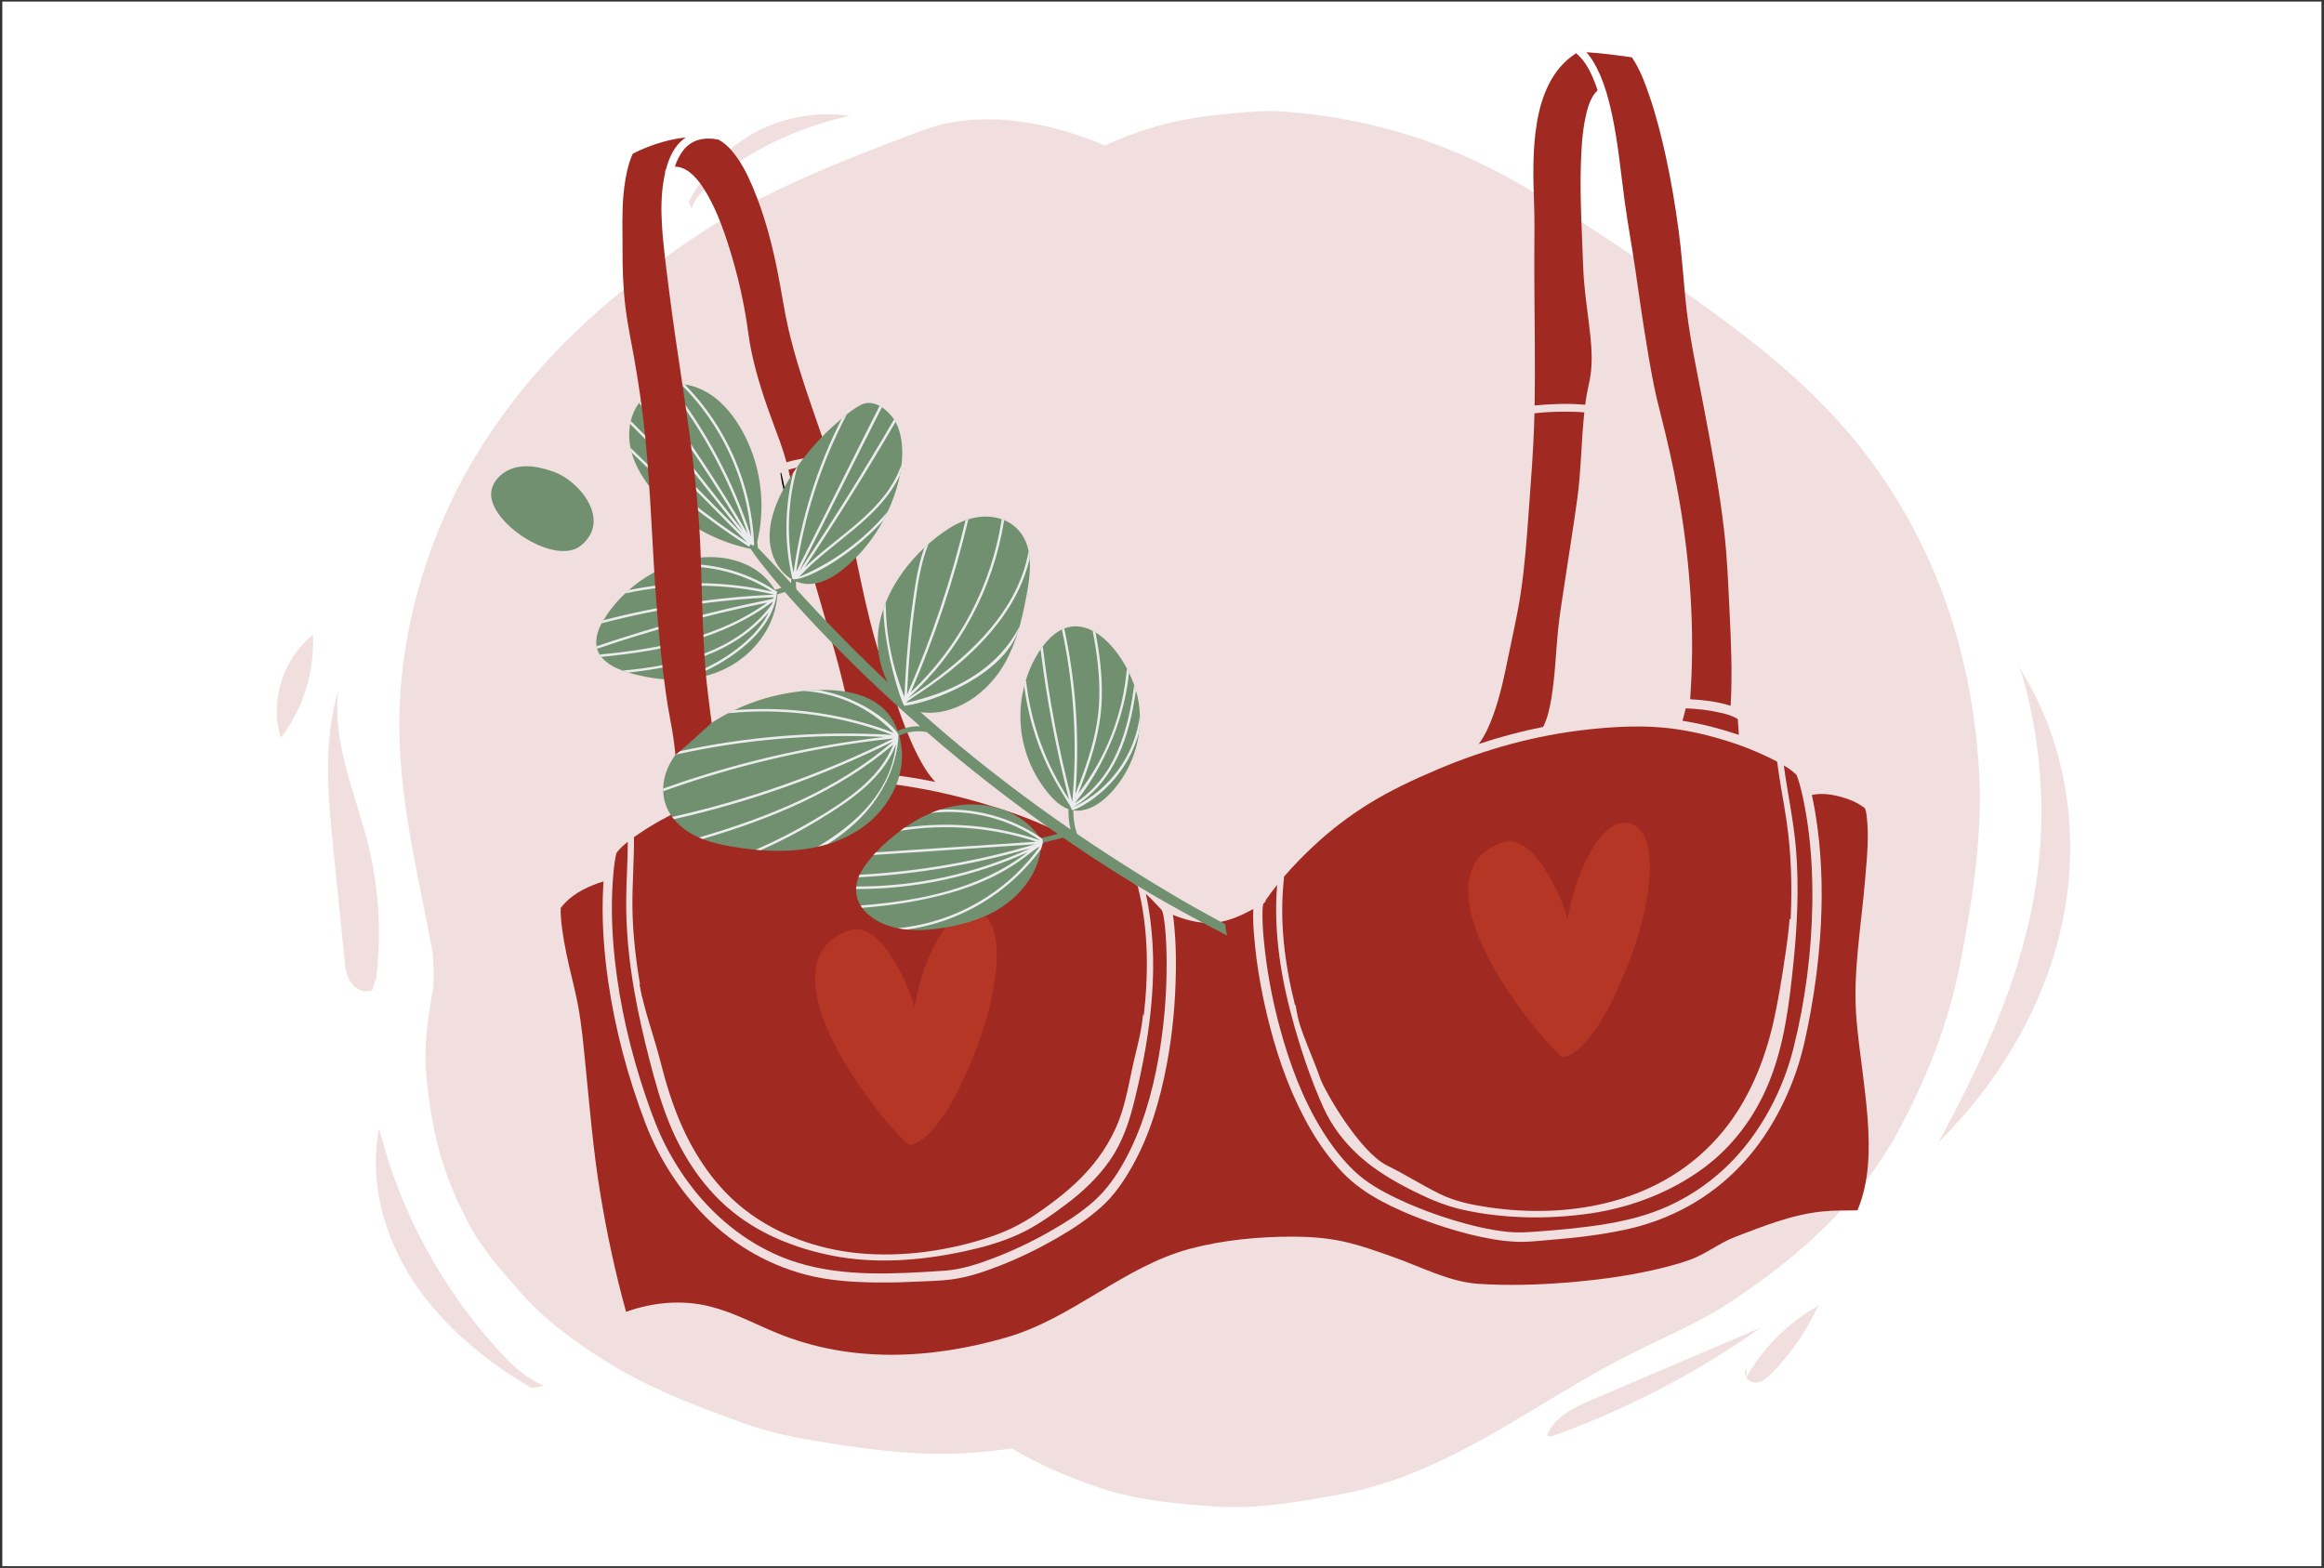
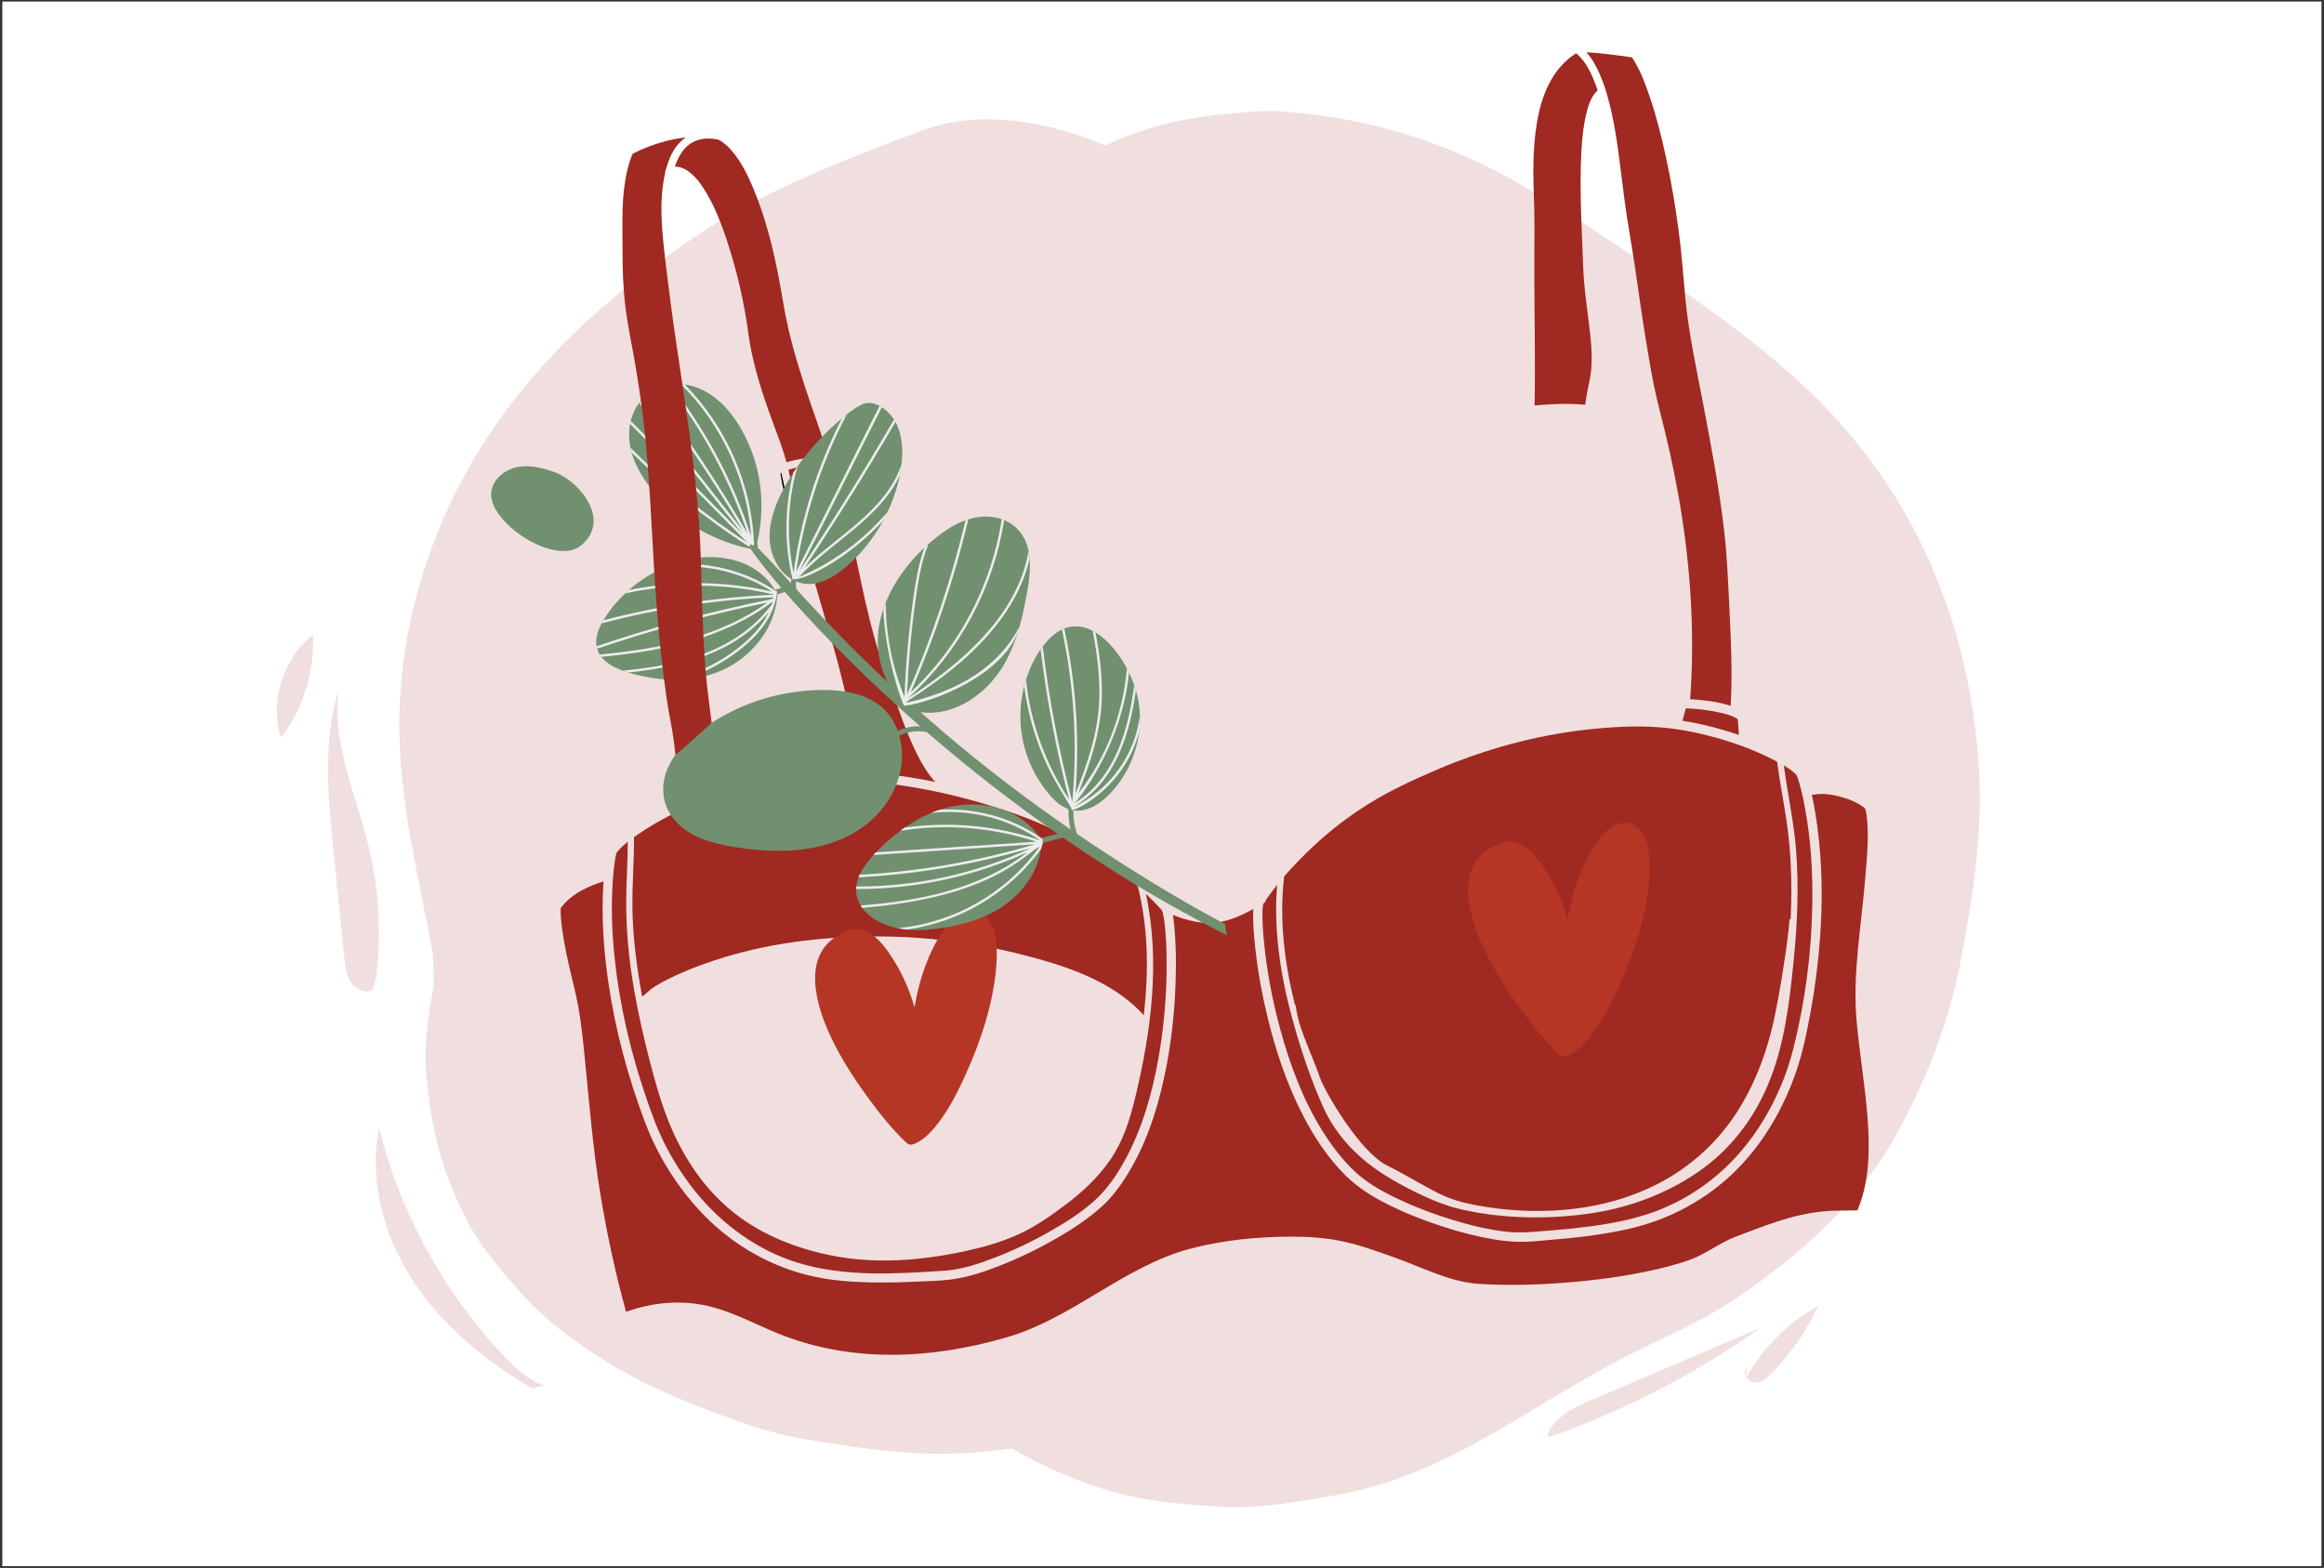
<svg xmlns="http://www.w3.org/2000/svg" version="1.1" id="Layer_1" x="0px" y="0px" viewBox="0 0 1962 1323.88" enable-background="new 0 0 1962 1323.88" xml:space="preserve">
  <rect x="0" y="0" width="1962" height="1323.88" fill="#333333" stroke="none" />
  <polyline fill="#FFFFFF" points="1.94,1.3 1959.86,1.3 1959.86,1322.42 1.94,1322.42 " />
  <g>
    <g>
      <path fill="#F0DFDE" d="M1305.9,1212.46c5.61-15.74,22.76-24,38.34-30.65c47.38-20.24,94.76-40.48,142.13-60.72    c-54.24,38.4-113.92,69.4-176.78,91.82" />
    </g>
    <g>
      <path fill="#F0DFDE" d="M317.32,827.8c4.94-38.07,2.75-77.02-6.42-114.33c-10.64-43.27-30.74-86.07-25.25-130.25    c-13.12,43.21-8.71,89.43-4.17,134.29c3.1,30.62,6.19,61.25,9.29,91.87c0.7,6.9,1.5,14.1,5.35,19.92    c3.85,5.82,11.77,9.68,18.17,6.74c1.27-4.15,2.54-8.3,3.81-12.45" />
    </g>
    <g>
      <path fill="#F0DFDE" d="M239.14,620.28c17.56-24.29,26.52-54.45,25-84.2c-25.35,20.24-36.54,56.02-27.15,86.74" />
    </g>
    <g>
      <path fill="#F0DFDE" d="M1473.95,1163.72c14.08-25.4,35.48-46.85,61.06-61.19c-9.62,20.76-22.77,39.94-38.74,56.51    c-4.05,4.2-8.97,8.52-14.86,8.37c-5.89-0.15-11.01-7.86-6.77-11.88" />
    </g>
    <g>
-       <path fill="#F0DFDE" d="M1706.79,568.62c17.84,61.14,21.4,126.25,10.34,188.91c-12.91,73.14-45.13,141.59-80.66,207.12    c52.48-52.24,91.49-118.51,105.57-190.56s2.09-149.72-38.09-211.58" />
-     </g>
+       </g>
    <g>
      <path fill="#F0DFDE" d="M459.39,1170.08c-15.27-6.02-27.4-17.74-38.39-29.76c-48.59-53.14-83.59-118.16-100.91-187.51    c-8.77,44.15,3.83,90.8,28.59,128.65c24.77,37.84,60.9,67.5,100.2,90.64" />
    </g>
    <g>
-       <path fill="#F0DFDE" d="M583.92,176.18c2.51-8.46,9.23-15.23,16.26-21.38c31.1-27.17,71.69-46.92,117.05-56.96    c-30.92-4.52-61.34,2.75-84.51,16.67s-39.6,34.05-51.26,55.89" />
-     </g>
+       </g>
    <path fill="#F0DFDE" d="M1670.93,653.68c-6.61-125.18-53.68-239.35-147.58-327.25c-40.23-37.66-86.46-69.86-131.85-101.32   c-33.75-23.38-68.34-45.95-103.74-66.92c-62.65-37.12-128.51-57.94-201.4-63.81c-9.29-0.74-18.25-0.87-27.54-0.19   c-25.08,1.82-52.48,4.38-76.99,10.96c-16.99,4.56-33.37,10.51-49.1,17.67c-47.69-20.27-105.57-30.99-154.28-12.62   C712,135.24,643.3,161.44,584.51,201.46c-72.56,49.39-133.51,104.14-179.81,178.47c-43.91,70.51-69,156.37-67.54,238.88   c1.12,63.19,16.85,124.5,28.29,186.32c0.61,9.33,0.81,18.64,0.52,27.98c-4.54,24.72-8.38,49.69-6.11,74.4   c4.34,47.14,13.39,83.28,35.83,125.69c11.55,21.83,29.29,41.81,45.67,60.13c22.37,25.01,52.1,45.57,81.24,62.71   c31.66,18.61,67.32,31.85,101.73,44.43c17.68,6.46,36.01,11.32,54.61,14.53c35.92,6.21,72.98,11.89,109.62,12.5   c22.21,0.37,44.07-1.47,65.76-4.5c22.53,13.43,46.26,23.95,75.79,33.76c30.96,10.29,65.32,13.22,97.72,15.4   c33.81,2.27,70.02-4.29,102.63-10.22c90.04-16.36,159.07-72.98,237-113.94c30.94-16.26,63.86-29.17,93.07-48.39   c57.48-37.82,109.21-83.92,141.97-144.4c23.6-43.57,42.46-91.15,51.92-139.66C1664.68,763.01,1673.77,707.51,1670.93,653.68z" />
  </g>
  <path fill="#FFFFFF" d="M1206.32,1011.85c1.24,0.54,2.49,1.08,3.73,1.6C1208.89,1012.78,1207.63,1012.25,1206.32,1011.85z" />
  <path fill="#FFFFFF" d="M1107.63,1154.38c-0.13,0-0.26,0-0.38,0C1106.36,1154.39,1107.15,1154.55,1107.63,1154.38z" />
  <path fill="#FFFFFF" d="M1665.65,351.4c-3.14,0.78-7.06,2.59-8.15,5.55c-1.57,4.23-2.3,8.78-2.78,13.26  c-0.8,7.58-1.09,15.2-1.16,22.82c9.05,1.03,18.11,2.05,27.17,3.06c0.67-9.85,0.14-20-2.46-29.47  C1676.85,361.45,1673.25,349.54,1665.65,351.4z" />
  <path fill="#A02921" d="M1331.98,713.71c-44.71,4.52-88.7,16.05-130.69,34.59c-20.92,9.24-41.62,19.4-60.56,33.37  c-16.84,12.42-32.56,26.88-43.12,46.97c-0.47,0.9-7.06-2.24-7.73-1.88c2.47,10.53,3.94,25.88,6.84,36.16  c3.82,13.5,13.12,33.68,17.59,46.91c3.8,11.22,33.55,62.81,56.69,74.28c17.27,8.56,27.41,15.45,44.16,23.82  c12.94,6.47,27.34,9.35,41.22,11.42c69.07,10.3,148.7-3.15,198.82-64.84c20.77-25.56,34.27-57.53,41.97-91.43  c4.67-20.56,10.75-58.25,12.97-79.34c1.95-18.55,0.07-20.46,1.08-39.12c-0.38-0.1-0.78-0.27-1.17-0.55  c-24.9-16.98-54.86-24.17-83.11-28.69C1395.44,710.37,1363.63,710.51,1331.98,713.71z" />
  <path fill="#A02921" d="M1400.75,614.09c-20.01-1.52-40.47-0.28-60.39,1.89c-43.78,4.76-86.45,16.55-126.95,33.77  c-20.17,8.58-40.33,17.95-58.94,29.61c-15.91,9.96-30.9,21.41-44.65,34.2c-9.02,8.38-17.76,17.27-25.86,26.69  c0.06,0.29,0.1,0.6,0.05,0.94c-4.1,36.04,0.49,72.54,9.35,107.76c19.41-28.39,51.52-45.84,82.43-59.1  c36.25-15.55,74.14-27.09,113.04-33.76c39.98-6.86,81.49-9.7,121.95-5.93c18.7,1.75,37.36,4.67,55.57,9.31  c15.59,3.98,31.24,9,45.34,16.88c0.06-1.21,0.12-2.41,0.18-3.62c1.1-26.21,0.26-52.43-3.44-78.41c-2.44-17.1-5.98-34.04-8.13-51.18  c-0.61-0.33-1.21-0.66-1.82-0.97c-13.68-7.11-28.14-12.8-42.88-17.28C1437.77,619.45,1419.37,615.5,1400.75,614.09z" />
-   <path fill="#A02921" d="M1273.22,555.03c-3.26,16.15-6.71,32.35-12.24,47.89c-3.11,8.72-6.96,17.71-12.56,25.27  c17.82-5.91,35.97-10.78,54.38-14.42c3.76-7.4,5.5-15.75,6.86-23.89c1.66-10,2.64-20.09,3.45-30.19c0.74-9.23,1.29-18.47,2.24-27.68  c1.29-12.54,3.34-25.01,5.22-37.47c3.66-24.32,7.58-48.6,10.96-72.95c3.27-23.57,3.36-47.3,5.75-70.94c0.08-0.8,0.17-1.61,0.26-2.41  c-3.01-0.35-6.07-0.47-9.05-0.54c-10.97-0.28-22.13,0.02-33.07,1.24c-0.08,3.47-0.18,6.94-0.29,10.42  c-0.78,23.72-2.74,47.35-4.42,71.01c-1.68,23.78-3.41,47.61-6.98,71.2C1281.01,519.55,1276.81,537.23,1273.22,555.03z" />
  <path fill="#A02921" d="M1226.42,1030.08c15.18,4.57,30.79,8.48,46.59,10.07c7.42,0.75,14.59,0.42,22.02-0.1  c10.5-0.74,21-1.56,31.47-2.67c21.12-2.24,42.39-5.29,62.71-11.67c34.69-10.91,64.87-32.59,86.93-61.44  c17.87-23.36,30.81-50.71,37.96-79.22c9.96-39.65,15.32-81.07,15.93-121.94c0.4-26.96-1.22-54.1-6.16-80.64  c-1.71-9.2-3.64-18.7-6.9-27.55c0-0.01,0-0.02-0.01-0.02c-0.13-0.21-0.27-0.43-0.42-0.62c-0.5-0.64-0.13-0.25-1.01-1.07  c-1.29-1.2-2.67-2.31-4.1-3.34c-1.76-1.26-3.6-2.43-5.46-3.55c3.17,23.83,8.42,47.33,10.33,71.35c2.52,31.64,1.02,63.48-2.18,95.02  c-3.57,35.16-7.83,70.95-21.76,103.77c-11.59,27.3-29.57,51.43-53.41,69.24c-27.74,20.72-61.7,33.79-95.85,38.8  c-35.52,5.22-73.44,4.72-108.57-3.12c-8.5-1.89-16.58-4.65-24.48-7.94c-1.25-0.52-2.49-1.05-3.73-1.6c-4.5-1.98-8.97-4.1-13.43-6.33  c-15.8-7.87-31.26-16.96-44.51-28.73c-13.17-11.7-24.03-25.79-31.27-41.9c-9.71-21.61-17.49-44.44-24.02-67.19  c-11.21-39.01-18.28-79.89-14.88-120.53c-3.35,4.18-6.57,8.46-9.61,12.85c-0.05,1.04-0.59,2.05-1.83,2.73  c-0.02,0.01-0.04,0.02-0.05,0.03c-0.01,0.01-0.02,0.02-0.03,0.04c-0.07,0.1-0.11,0.17-0.16,0.23c0,0.05-0.02,0.1-0.03,0.18  c-0.21,0.88-0.35,1.78-0.45,2.68c-0.05,0.45-0.08,0.89-0.12,1.34c-0.01,0.24-0.06,1.21-0.07,1.42c-0.28,7.89,0.25,15.83,0.96,23.68  c2.32,25.66,7.06,51.18,13.82,76.04c8.06,29.67,18.89,59.11,35.09,85.37c7.78,12.62,16.73,24.64,27.48,34.9  c10.15,9.69,22.4,16.67,34.98,22.74c3.41,1.64,6.85,3.21,10.32,4.73c10.19,4.46,20.62,8.4,31.21,11.83  C1221.94,1028.7,1224.18,1029.41,1226.42,1030.08z" />
  <path fill="#A02921" d="M738.47,539.31c-6.31-22.52-11.1-45.42-15.8-68.33c-4.58-22.31-9.61-44.32-16.47-66.05  c-1.49-4.73-3.03-9.44-4.6-14.14c-0.48,0.02-0.95,0.06-1.43,0.09c-6.45,0.45-12.89,1.26-19.27,2.35c-5.1,0.87-10.32,1.84-15.29,3.43  c0.91,3.69,1.76,7.4,2.54,11.12c2.4,11.5,4.37,23.08,6.73,34.58c2.43,11.88,5.55,23.54,8.85,35.21  c6.68,23.67,13.78,47.22,20.53,70.87c5.23,18.35,9.52,36.74,13.84,55.31c3.7,15.92,7.39,33.58,16.92,47.19  c0.35,0.51,0.54,1.01,0.59,1.5c1.31,0.11,2.62,0.21,3.93,0.33c16.8,1.54,33.5,4.07,50.03,7.44c-6.18-6.66-10.99-14.75-15.02-22.69  c-2.1-4.16-4.05-8.38-5.9-12.65c-3.02-6.98-5.77-14.08-8.36-21.24c-1.37-3.77-2.7-7.56-4.01-11.35  C750.17,574.67,743.5,557.27,738.47,539.31z" />
  <path fill="#A02921" d="M1377.73,48.44c-6.54-0.99-13.09-1.86-19.66-2.62c-5.27-0.61-10.56-1.21-15.85-1.51  c-0.98-0.06-1.96-0.11-2.93-0.15c4.66,5.16,8.15,11.47,10.93,17.72c4.99,11.19,8.23,23.13,10.77,35.09  c5.03,23.71,7.25,47.78,10.46,71.77c2.61,19.58,6.27,39.03,9.11,58.58c3.09,21.18,6.04,42.39,9.56,63.5  c2.55,15.27,5.11,30.95,8.57,45.6c2.32,9.78,4.87,19.5,7.23,29.27c2.59,10.65,4.97,21.35,7.15,32.07  c2.61,12.82,4.92,25.68,6.91,38.58c7.84,50.89,10.66,102.38,6.92,154.07c10.84,0.58,21.92,1.87,32.19,4.92  c0.6,0.18,1.27,0.38,1.98,0.59c1.59-26.94,0.33-54.15-0.98-81.06c-1.07-21.91-1.93-43.95-4.4-65.76  c-4.1-36.16-10.98-71.96-17.75-107.68c-5.69-29.99-12.41-60.18-15.21-90.63c-1.75-18.97-3.1-37.9-5.65-56.79  c-2.75-20.42-6.16-40.78-10.53-60.91c-3.8-17.46-8.15-34.88-13.94-51.8C1388.74,70.01,1384.47,58.39,1377.73,48.44z" />
  <path fill="#A02921" d="M1330.55,44.91c-0.21,0.22-0.46,0.43-0.75,0.62c-19.89,12.93-28.63,35.97-32.35,58.47  c-3.71,22.42-3.15,45.2-2.33,67.82c0.53,14.38,0.26,28.69,0.21,43.07c-0.09,24.27,0.24,48.53,0.4,72.79  c0.12,18.23,0.16,36.46-0.18,54.69c0.36-0.03,0.73-0.06,1.09-0.1c12.89-1.16,26.04-1.75,38.96-0.71c0.85,0.07,1.75,0.13,2.69,0.21  c0.42-3.23,0.9-6.45,1.48-9.65c0.95-5.3,2.36-10.53,3.08-15.87c1.43-10.62,0.96-21.38-0.15-32.01c-2.06-19.83-5.47-39.33-6.15-59.29  c-0.97-28.13-2.74-56.25-1.97-84.43c0.38-13.65,1.05-27.54,3.85-40.95c1.69-8.08,4.08-17.46,10.34-23.32  c-0.43-1.3-0.88-2.59-1.35-3.87C1343.76,62.41,1338.96,51.78,1330.55,44.91z" />
  <path fill="#A02921" d="M1423.22,598.07c-0.91,3.43-1.82,6.85-2.73,10.28c-0.02,0.08-0.05,0.16-0.08,0.24  c11.67,1.84,23.45,4.5,34.76,7.89c4.21,1.26,8.2,2.61,12.82,4c-0.3-4.49-0.57-8.65-0.85-12.94c0-0.08-0.01-0.15-0.01-0.23  c-0.8-0.67-1.91-1.21-2.86-1.69c-3.07-1.54-6.57-2.57-9.9-3.38C1444.23,599.77,1433.66,598.53,1423.22,598.07z" />
  <path fill="#A02921" d="M625.09,804.4c33.4-8.76,67.97-12.72,102.45-13.57c44.66-1.09,89.37,3.75,132.72,14.58  c37.55,9.38,78.71,22.2,105.37,51.89c4.09-36,3.97-72.76-4.85-107.98c-0.07-0.27-0.08-0.53-0.07-0.78  c-4.53-4.06-9.16-7.98-13.92-11.76c-13.46-10.72-27.72-20.43-42.77-28.77c-18.46-10.23-37.86-18.02-57.9-24.56  c-41.83-13.63-85.33-22.74-129.38-24.34c-22.41-0.81-44.87,0.09-67.13,2.8c-21.2,2.59-41.71,8.14-61.46,16.25  c-16.62,6.82-32.79,15.06-47.71,25.11c-1.74,1.17-3.49,2.37-5.21,3.6c0.14,19.38-1.45,38.74-1.33,58.12  c0.16,25.35,3.66,51.63,8.22,76.55c3.74-2.79,7-6.43,11.03-8.82c7.46-4.44,15.31-8.27,23.26-11.7c0.56-0.24,1.11-0.49,1.66-0.72  C593.3,813.83,609.07,808.6,625.09,804.4z" />
-   <path fill="#A02921" d="M544.15,830c-0.37,0.3-3.86,1.19-4.22,1.34c4.03,22.09,12.13,43.33,17.64,65.05  c4.39,17.29,9.52,34.35,16.47,50.65c12.56,29.44,30.78,55.94,55.3,74.82c27.59,21.24,61.82,33.07,95.35,36.29  c37.05,3.56,76.02-1.92,111.5-13.84c14.1-4.74,26.73-11.02,39.18-19.59c15.32-10.55,30.34-22.08,43.01-36.28  c12.43-13.93,22.51-30.19,28.43-48.58c3.8-11.79,6.24-24.21,8.76-36.39c2.62-12.74,6.43-25.35,8.33-38.24  c0.72-4.87,0.78-5.74,1.39-10.64c-0.69-0.24-2.2-4.93-2.76-5.67c-21.48-28.69-56.12-42.83-87.9-52.5  c-35.55-10.82-72.16-17.83-109.06-19.79c-22.44-1.19-44.95-0.77-67.33,1.3c-18.62,1.72-37.22,4.11-55.48,8.53  c-18.31,4.43-36.44,10.15-53.91,17.6c-1.52,0.65-3.04,1.31-4.56,1.99c-11.15,4.95-22.12,10.64-32.19,17.83  C549.37,825.79,546.72,827.83,544.15,830z" />
  <path fill="#A02921" d="M1567.39,861.83c-3.54-39.84,4.02-79.72,7.21-119.38c1.42-17.54,3.53-36.03,1.29-53.59  c-0.28-2.21-0.59-4.52-1.55-6.56c0,0-4-2.81-5.23-3.5c-2.41-1.34-4.9-2.56-7.49-3.52c-9.21-3.41-21.25-6.31-31.11-4.2  c-0.31,0.07-0.62,0.1-0.91,0.1c2,8.92,3.48,17.98,4.69,26.99c4.14,30.82,4.51,62.09,2.31,93.09c-1.51,21.28-4.22,42.48-8.08,63.48  c-3.11,16.9-6.52,33.83-12.15,50.1c-10.18,29.4-25.77,57.25-47.33,79.86c-26.17,27.44-59.42,45.43-96.41,53.46  c-20.89,4.53-42.15,7-63.45,8.71c-9.06,0.73-18.33,1.93-27.43,1.68c-6.88-0.2-13.76-0.95-20.55-2.08  c-14.24-2.37-28.27-6-42.01-10.44c-2.12-0.68-4.25-1.39-6.36-2.11c-9.76-3.34-19.45-7-28.9-11.17c-6.03-2.65-11.97-5.5-17.76-8.62  c-12.28-6.61-23.47-14.32-33.06-24.5c-10.32-10.95-19.19-23.17-26.72-36.19c-15.49-26.74-26.3-56.07-34.09-85.91  c-6.48-24.82-11.25-50.25-13.42-75.83c-0.65-7.68-1.21-15.45-0.83-23.15c0.02-0.34,0.03-0.68,0.05-1.02  c-9.61,5.18-19.64,9.9-30.47,11.31c-12.93,1.68-25.56-1.6-37.5-6.38c0.75,3.9,1.1,7.95,1.44,11.81c0.9,10,1.2,20.05,1.18,30.09  c0,1.91-0.02,3.83-0.05,5.75c-0.18,13.04-0.87,26.09-2.1,39.08c-1.25,13.1-3.05,26.14-5.46,39.04  c-5.64,30.17-14.44,60.54-29.73,87.33c-6.86,12.02-14.87,23.82-25.21,33.13c-11.61,10.46-24.73,19.16-38.26,26.92  c-15.04,8.63-30.7,16.32-46.83,22.67c-13.48,5.31-27.59,10.19-42.03,12.05c-9.58,1.24-19.44,1.39-29.09,1.83  c-10.74,0.5-21.5,0.83-32.26,0.73c-20.59-0.17-41.56-1.39-61.55-6.63c-34.34-9-65.31-27.88-89.39-53.93  c-19.81-21.42-35.54-46.71-45.93-73.98c-14.74-38.67-25.59-79.16-31.47-120.14c-3.78-26.37-5.63-53.17-4.14-79.8  c0.08-1.4,0.16-2.8,0.24-4.21c-11.74,3.73-23.68,9.06-32.27,17.95c-1.28,1.32-3.53,4.02-3.92,4.67c-0.1,0.16-0.19,0.33-0.29,0.49  c0.71-1.03,0.26,2.33,0.27,2.58c0.06,1.48,0.12,2.97,0.24,4.45c1.06,13.8,3.78,27.42,6.84,40.9c2.56,11.29,5.55,22.52,7.67,33.9  c3.05,16.4,4.53,33.2,6.19,49.78c3.62,36.12,6.55,72.18,12.42,108.03c5.56,33.93,12.75,67.55,21.9,100.69  c22.8-8.11,47.15-10.42,70.85-4.51c19.9,4.96,37.7,14.69,56.54,22.43c62.42,25.62,130.19,22.15,194.03,3.62  c55.74-16.18,98.64-59.78,154.73-74.78c27.72-7.41,58-10.26,86.63-10.23c14.33,0.02,28.86,1.04,42.88,4.13  c14.71,3.24,28.84,8.4,43.01,13.44c23.05,8.2,46.73,20.75,71.18,22.3c24.42,1.54,49,0.91,73.38-1.04  c25.09-2.01,50.23-5.2,74.79-10.8c10.3-2.36,20.57-5.04,30.51-8.61c12.3-4.42,25.15-14.34,37.36-19.01  c24.38-9.32,48.24-19.03,74.25-21.7c9.87-1.01,19.6-0.64,29.42-0.93c10.22-24.06,10.5-51.2,8.63-76.89  C1574.72,917.19,1569.86,889.65,1567.39,861.83z" />
  <path fill="#A02921" d="M984.9,810.69c-0.09-9.57-0.43-19.18-1.45-28.69c-0.32-3.04-0.7-6.08-1.28-9.08  c-0.05-0.2-0.26-1.2-0.31-1.43c-0.12-0.45-0.23-0.9-0.37-1.35c-0.15-0.49-0.56-1.37-0.6-1.53c-0.1-0.13-0.21-0.26-0.32-0.39  c-0.05-0.06-0.14-0.16-0.22-0.26c-0.2-0.22-0.4-0.45-0.61-0.68c-2.12-2.34-4.29-4.62-6.51-6.86c-1.93-1.94-3.88-3.85-5.86-5.74  c12.38,56.62,4.49,116.57-9.02,172.23c-4.59,18.92-10.14,36.76-21.38,52.89c-10.02,14.37-22.86,26.5-36.83,36.99  c-12.73,9.56-26.37,19.22-40.95,25.75c-14.43,6.47-29.87,10.77-45.31,14.08c-36.64,7.84-75.19,10.9-112.15,3.44  c-31.66-6.4-62.44-18.82-87.07-40.12c-22.58-19.53-38.88-45-50.01-72.54c-6.92-17.12-11.82-34.91-16.41-52.78  c-4.88-18.98-9.27-38.1-12.66-57.41c-4.54-25.84-7.16-51.93-6.91-78.18c0.16-16.1,1.28-32.17,1.33-48.27  c-1.41,1.13-2.78,2.29-4.1,3.5c-1.57,1.44-3.13,2.94-4.46,4.62c-0.74,0.94-0.46,0.48-0.85,1.2c-0.12,0.21-0.24,0.43-0.34,0.66  c0,0.01,0,0.02,0,0.03c-1.71,7.63-2.37,15.59-2.92,23.37c-1.54,21.81-0.66,43.98,1.68,65.75c4.23,39.48,13.41,78.35,26.17,115.93  c5.15,15.16,10.65,30.17,18.2,44.31c7.1,13.29,15.41,25.98,25.02,37.6c22.09,26.71,51.18,47.91,84.46,58.27  c39.9,12.42,82.99,9.64,124.11,6.96c14.41-0.94,28.45-5.54,41.86-10.67c16.16-6.19,31.88-13.61,46.91-22.17  c13.49-7.68,27.05-16.12,38.56-26.62c10.25-9.35,18.28-20.93,24.96-33.03c14.91-27.04,23.53-57.2,28.84-87.48  c2.13-12.18,3.77-24.46,4.9-36.79c1.04-11.34,1.66-22.71,1.85-34.08C984.92,818.33,984.94,814.51,984.9,810.69z" />
  <path fill="#010101" d="M659.51,399.09c-0.02,0.01-0.05,0.02-0.06,0.03c-0.23,0.15-0.41,0.27-0.55,0.38c0.05,0.5,0.1,1,0.17,1.51  c1.04,7.9,3.05,15.7,5.74,23.28c-1.51-8.04-3.07-16.07-5-24.02C659.71,399.87,659.6,399.49,659.51,399.09z" />
  <path fill="#A02921" d="M586.01,658.5c-5.04,1.78-11.81,3.86-15.3,8.13c0,0.06,0.01,0.12,0.01,0.19c0.1,1.56,0.21,3.12,0.31,4.68  c0.1,1.45,0.26,3.99,0.36,5.5c12.48-5.79,24.76-10.74,37.68-14.61c2.39-0.72,4.77-1.38,7.18-2.02c-1.2-2.91-2.42-5.82-3.63-8.73  C603.61,653.24,594.61,655.46,586.01,658.5z" />
  <path fill="#A02921" d="M665.78,278.47c-3.51-14.97-5.65-30.14-8.57-45.22c-4.92-25.39-11.41-50.92-21.49-74.79  c-4.73-11.19-10.31-22.49-18.38-31.71c-3.1-3.54-6.77-6.78-10.91-8.91c-0.09-0.01-0.17-0.02-0.26-0.04  c-11.16-2.22-22.22-0.16-29.43,9.23c-3.14,4.09-5.38,8.77-7.02,13.7c9.74-0.15,17.99,8.88,23.2,16.65  c10.37,15.47,16.96,33.6,22.55,51.25c7.53,23.77,12.99,48.02,16.29,72.72c2.84,21.36,9.09,42.2,16.1,62.51  c3.38,9.8,7.16,19.45,10.69,29.2c2.06,5.69,3.85,11.45,5.44,17.27c4.58-1.41,9.32-2.36,14.01-3.2c6.54-1.18,13.15-2.11,19.78-2.64  c0.52-0.04,1.08-0.1,1.66-0.16c-4.75-14-9.71-27.92-14.5-41.91C677.71,321.38,670.85,300.15,665.78,278.47z" />
  <path fill="#B63626" d="M823.34,769.28c-17.71-3.28-31.21,21.7-37.17,34.43c-7.02,15.02-11.42,30.89-14.09,46.86  c-3.84-13.31-9.21-26-16.29-37.71c-6.45-10.67-19.28-30.71-35.81-27.98c-0.43,0.04-0.87,0.12-1.34,0.26  c-0.46,0.11-0.86,0.25-1.24,0.42c-42.28,13.71-29.53,59.48-18.19,85.13c8.82,19.97,20.65,38.41,33.4,55.87  c9.98,13.65,20.64,27.15,33.05,38.74c1.26,1.18,3.35,1.61,5.22,0.93c9.63-3.51,16.66-11.92,22.58-19.85  c8.89-11.94,15.49-25.32,21.49-38.48c13.33-29.25,23.61-61.1,26.12-91.64C842.3,801.18,841.89,772.71,823.34,769.28z" />
  <path fill="#70906F" d="M1034.46,780.46c-6.32-3.41-12.63-6.85-18.91-10.35c-2.93-1.63-5.84-3.27-8.76-4.91  c-6.31-3.58-12.57-7.2-18.8-10.91c-9.34-5.56-18.64-11.24-27.85-16.99c-7.84-4.9-15.64-9.86-23.39-14.9  c-9.24-6.01-18.42-12.11-27.52-18.33c-2.19-6.37-3.22-13.07-3.02-19.82c1.49,0.23,3.02,0.3,4.59,0.23  c9.62-0.56,18.07-6.25,24.88-12.93c1.45-1.41,2.82-2.89,4.11-4.37c11.98-13.69,19.57-30.94,21.86-48.9  c0.15-1.16,0.27-2.33,0.37-3.49c0.19-2.2,0.31-4.39,0.33-6.59l0.01-0.02c0.02-1.32,0.01-2.61-0.03-3.91  c-0.1-3.56-0.4-7.1-0.95-10.64c-0.5-3.39-1.31-6.95-2.38-10.53c-0.44-1.52-0.93-3.03-1.46-4.55c-1.23-3.54-2.72-7.07-4.41-10.56  l0.01-0.02c-0.59-1.18-1.18-2.36-1.78-3.52c-6.7-12.67-16.04-24.13-26.49-30.46c-0.79-0.47-1.59-0.93-2.41-1.36  c-7.66-3.97-15.82-5.11-23.98-1.95c-0.65,0.25-1.31,0.54-1.97,0.85c-4.29,2.05-8.57,5.32-12.73,10.03c-1.21,1.37-2.35,2.8-3.47,4.26  c-0.61,0.8-1.21,1.66-1.8,2.49c-5.4,7.79-9.52,16.67-12.34,25.74l-0.01,0.02c-0.54,1.73-1.03,3.47-1.47,5.18l-0.01,0.02  c-0.35,1.44-0.71,2.87-1.01,4.3c-5.95,27.68,0.16,57.18,16.71,80.19c5.52,7.67,12.58,16.26,21.7,19.46  c-0.23,5.83,0.38,11.56,1.76,17.17c-37.21-25.65-73.19-53.06-107.62-82.47c-6.4-5.47-12.76-11.01-19.07-16.6  c29.3,3.99,56.87-16.2,70.97-41.06c4.98-8.81,8.72-18.22,11.65-27.9c0.36-1.21,0.7-2.43,1.06-3.65c1.61-5.77,2.96-11.62,4.13-17.47  c2.54-12.72,5.36-26.38,4.27-39.54c-0.17-2.11-0.45-4.25-0.85-6.35l-0.02-0.01c-2.28-12.07-9.71-21.67-20.67-26.22  c-0.67-0.27-1.31-0.53-2-0.76c-1.15-0.39-2.32-0.75-3.55-1.03c-8.36-2-16.72-1.28-24.65,1.17c-0.79,0.26-1.57,0.5-2.35,0.78  c-5.53,1.96-10.8,4.76-15.72,8.02c-5.33,3.56-10.55,7.58-15.56,11.98c-1.16,1.02-2.3,2.05-3.43,3.14c-0.02-0.01-0.02-0.01-0.02-0.01  c-13.86,13-25.68,29-32.66,46.39c-0.01,0.02-0.01,0.02-0.01,0.02c-0.73,1.78-1.38,3.58-1.99,5.38c0,0,0,0-0.01,0.02  c-1.34,3.98-2.43,8.03-3.24,12.11c-3.23,16.63-0.9,34.68,6.87,49.67c-13.25-12.44-26.26-25.16-38.98-38.14  c-12.93-13.21-25.64-26.63-38.05-40.31c-0.39-2.19-0.51-4.43-0.32-6.65c3.01,1.28,6.29,2.06,9.74,2.17  c11.56,0.4,22.27-5.98,30.89-13.11c13.46-11.05,24.65-25.02,33.01-40.48c0.01-0.02,0.01-0.02,0.01-0.02  c0.01-0.02,0.02-0.03,0.02-0.03c1.31-2.42,2.57-4.93,3.74-7.44c0.01-0.02,0.01-0.02,0.02-0.03c3.84-8.2,6.88-16.74,9.09-25.43  c0.43-1.77,0.85-3.59,1.23-5.46c-0.01-0.03,0.02-0.03,0-0.04c0.59-2.97,1.07-6.06,1.41-9.23c0,0,0,0-0.02-0.01  c1.32-12.29,0.46-25.52-5.16-35.55c-0.37-0.72-0.79-1.41-1.21-2.07c-2.33-3.52-6.02-7.54-10.35-10.34c-0.62-0.4-1.23-0.75-1.86-1.09  c-4.84-2.63-10.34-3.62-15.65-0.91c-4.19,2.1-8.21,4.99-12.04,8.06c-1.41,1.15-2.8,2.3-4.15,3.48c-1.68,1.43-3.33,2.88-4.93,4.29  c-12.25,10.68-23.18,22.87-32.5,36.18c-1.2,1.71-2.36,3.44-3.51,5.17l-0.08,0.13l-0.02-0.01c-13.75,21.02-27.45,49.64-15.27,74.44  c3.06,6.24,7.77,11.73,13.61,15.28c-0.16,1.21-0.24,2.43-0.26,3.64c-5.76-6.37-11.55-12.75-17.49-18.96  c-3.49-3.66-6.96-7.41-10.55-11.01c0.01-1.61-0.16-3.21-0.5-4.78c6.4-26.74,4.27-55.18-6.24-80.61  c-9.64-23.31-27.53-48.13-54.14-52.33c-0.27-0.04-0.51-0.07-0.76-0.1c-1.06-0.16-2.13-0.26-3.18-0.33c-3.1-0.24-6.14-0.14-9.06,0.28  c-0.79,0.1-1.57,0.23-2.35,0.39c-4.56,0.89-8.83,2.55-12.68,4.88c-0.61,0.34-1.2,0.71-1.77,1.12c-3.1,2.09-5.86,4.61-8.23,7.51  c-0.47,0.55-0.9,1.11-1.34,1.69c-3.22,4.36-5.62,9.49-6.99,15.24c-0.2,0.82-0.37,1.63-0.52,2.47c-0.15,0.73-0.26,1.51-0.38,2.29  c-0.81,6.12-0.5,12.12,0.7,17.94c0.28,1.33,0.61,2.65,0.97,3.97c5.04,18.18,18.4,34.47,32,46.73c19.3,17.42,43.1,29.35,68.49,34.56  c4.05,6.14,8.62,12.01,13.16,17.66c4.16,5.17,8.38,10.23,12.68,15.26c-1.81,0.56-3.61,1.13-5.43,1.71  c-15.56-25.79-48.51-32.13-76.34-24.93c-3.82,0.99-7.59,2.2-11.3,3.61l-0.01,0.02c-2.39,0.89-4.76,1.89-7.09,2.95  c-10.32,4.74-20.04,11.02-28.61,18.58c-0.01,0.02-0.01,0.02-0.01,0.02c-1.05,0.91-2.07,1.85-3.08,2.8  c-7.13,6.74-13.34,14.36-18.31,22.64c-0.14,0.25-0.3,0.49-0.45,0.74c-0.35,0.62-0.7,1.22-1.03,1.85  c-3.25,6.05-5.37,12.93-4.29,19.39c0.11,0.7,0.25,1.38,0.44,2.07c0.48,1.69,1.19,3.31,2.17,4.89c0.41,0.68,0.88,1.32,1.4,1.97  c0.18,0.23,0.36,0.45,0.56,0.65c4.38,5.05,10.71,8.48,17.46,10.97c1.59,0.6,3.2,1.12,4.82,1.6c4.95,1.5,9.91,2.58,14.43,3.52  c7.72,1.57,15.67,2.46,23.63,2.53c2.81,0.03,5.63-0.04,8.44-0.23c15.03-0.99,29.79-5.08,42.65-13.13  c20.33-12.72,35.13-34.3,36.62-58.44c0-0.04,0-0.09,0.01-0.13c0-0.04,0-0.11,0.01-0.17c2.1-0.66,4.21-1.32,6.31-1.98  c1.94,2.24,3.9,4.46,5.9,6.67c14.8,16.52,30.06,32.63,45.77,48.3c20.19,20.15,41.06,39.63,62.53,58.43  c-6.51-0.24-12.97,1.1-18.99,3.93c-0.4-1.09-0.8-2.16-1.28-3.23c-10.87-25.97-38.61-32.17-66.54-31.3c-4.01,0.12-8,0.39-11.87,0.78  l-0.01,0.02c-8.59,0.88-16.65,2.32-23.49,3.93c-12.03,2.84-23.78,7-34.92,12.36c-1.72,0.84-3.42,1.68-5.11,2.55  c-3.47,1.81-6.88,3.76-10.22,5.8c-11.53,7.08-23.51,15.73-32.17,26.6c-0.68,0.85-1.34,1.72-1.97,2.6c-2.27,3.13-4.27,6.47-5.9,9.99  c-2.8,6-4.33,12.35-4.41,18.64c-0.01,0.72-0.02,1.47,0.03,2.21c0.27,7.67,2.71,15.15,7.59,21.74c0.27,0.38,0.56,0.76,0.85,1.15  c0.19,0.24,0.39,0.49,0.59,0.71c5.75,7,13.09,11.91,21.19,15.46c1.01,0.44,2.05,0.88,3.1,1.28c7.57,2.95,15.67,4.83,23.59,6.2  c6.94,1.19,14,2.17,21.11,2.84l0.03-0.01c1.46,0.15,2.93,0.26,4.42,0.37c16.12,1.18,32.44,0.6,47.99-2.93  c0.02,0.01,0.02,0.01,0.03-0.01c2.95-0.66,5.84-1.43,8.73-2.33c0.02,0.01,0.02,0.01,0.02,0.01c9.71-3.01,19.04-7.27,27.74-13.21  c25.19-17.12,40.78-48.47,32.23-78.2c7.32-3.59,15.37-4.61,23.28-3.08c35.28,30.58,72.18,59.31,110.49,86.01  c-4.13,1.03-8.27,2.08-12.42,3.1c-0.47,0.13-0.82,0.35-1.08,0.65c-0.08,0.11-0.15,0.22-0.21,0.32c-0.15-0.59-0.73-0.82-1.24-0.73  c-0.26-0.37-0.49-0.73-0.75-1.09c-0.02-0.01-0.02-0.01-0.02-0.01c-17.03-24.1-48.75-31.62-76.83-24.68c-2.4,0.6-4.74,1.28-7.07,2.06  c-0.01,0.02-0.03,0.01-0.04,0.02c-2.47,0.8-4.92,1.71-7.32,2.73c-7.82,3.27-15.23,7.47-22.17,12.33c-0.98,0.68-1.94,1.38-2.89,2.07  c-0.27,0.2-0.52,0.41-0.81,0.6c-7.21,5.41-14.34,11.5-20.63,18.22c-0.71,0.74-1.4,1.48-2.08,2.25c-2.56,2.86-4.94,5.82-7.15,8.88  c-1.77,2.49-3.3,5.09-4.55,7.81c-0.31,0.71-0.61,1.42-0.9,2.16c-0.96,2.53-1.62,5.12-1.9,7.75c-0.06,0.69-0.11,1.4-0.14,2.11  c-0.12,4.32,0.85,8.68,3.24,12.91c0.19,0.33,0.39,0.67,0.61,0.99c0.41,0.68,0.86,1.36,1.34,2c6.7,9.21,18.02,14.56,28.94,16.94  c0.33,0.08,0.69,0.15,1.06,0.2c2.63,0.55,5.31,0.95,7.99,1.17c0.01,0.03,0.01,0.03,0.02,0.01c10.25,0.98,20.67,0.06,30.8-1.53  c14.38-2.27,28.65-6.24,41.56-13.05c20.45-10.81,37.16-30.02,40.4-53.09c0.22-1.47,0.36-2.96,0.44-4.46  c0.38,0.11,0.79-0.03,1.05-0.33c0.04-0.02,0.08-0.06,0.1-0.1c0.21-0.28,0.83-0.92,1.31-1.05c5.32-1.33,10.61-2.65,15.94-3.99  c9.63,6.67,19.37,13.21,29.21,19.6c7.98,5.22,16.05,10.34,24.17,15.35c15.3,9.44,30.83,18.51,46.59,27.15  c2.16,1.19,4.31,2.38,6.48,3.55c3.1,1.68,6.19,3.36,9.28,5.01c7.54,4.05,15.12,8.03,22.74,11.93  C1035.05,786.76,1034.57,783.6,1034.46,780.46z" />
  <g>
    <path fill="#ECECEE" d="M525.69,566.24c1.58,0.59,3.19,1.11,4.81,1.6c44.59-4.64,89.18-16.18,118.58-51.01   c-7.54,16.09-22.44,28.8-37.12,38.21c-13.39,8.57-28.07,14.9-43.39,18.85c2.82,0.04,5.63-0.05,8.44-0.24   c13.76-4.34,26.9-10.61,38.93-18.71c19.76-13.31,37.55-31.35,40.06-55.04c0.09-0.82-0.66-1.13-1.29-0.95   c-0.08-0.12-0.17-0.22-0.3-0.3c-25.87-17.13-57.25-24.67-87.85-21.95c0,0-0.02-0.01-0.02,0.01c-2.39,0.89-4.76,1.89-7.08,2.95   c31.87-4.58,65.11,2.3,92.46,19.89c-39.79-9.11-81.24-9.49-121.07-1.3l-0.01,0.01c-1.06,0.91-2.08,1.86-3.09,2.81   c41.33-9.06,84.51-8.79,125.86,1.03c0,0.01,0,0.03,0,0.03c-48.69,2.09-97.04,9.33-144.16,21.59c-0.14,0.25-0.3,0.49-0.44,0.74   c-0.36,0.6-0.7,1.22-1.04,1.84c47.46-12.51,96.18-19.89,145.27-22.02c-0.04,0.22-0.09,0.45-0.14,0.66   c-0.16,0.04-0.32,0.1-0.46,0.21c-0.3,0.23-0.62,0.46-0.91,0.68c-50.17,10.04-99.63,23.36-148.05,39.87   c0.11,0.69,0.27,1.38,0.45,2.06c46.99-16.01,94.95-29.02,143.6-38.95c-41.14,29.56-91.69,39.14-141.45,43.84   c0.41,0.68,0.88,1.34,1.41,1.98c51.17-4.96,102.88-15.18,144.68-46.68c-0.2,0.75-0.43,1.51-0.66,2.25   C621.97,550.04,573.45,561.81,525.69,566.24z" />
    <path fill="#ECECEE" d="M533.27,382.1c30.01,29.68,63.02,56.21,98.48,79.15c0.99,0.65,1.91-0.68,1.36-1.52   c0.16-0.03,0.33-0.09,0.46-0.2c0.33,0.4,0.73,0.43,1.07,0.25c0.29,1.1,2.1,1.04,2.04-0.23c-2.06-50.4-23.17-98.98-58.58-134.88   c-1.07-0.15-2.13-0.26-3.18-0.34c0.05,0.13,0.13,0.26,0.25,0.38c34.34,34.11,55.48,80.2,59.03,128.4   c-15.07-46.48-38.23-90.02-68.33-128.5c-0.8,0.1-1.58,0.23-2.35,0.4c29.64,37.64,52.56,80.24,67.68,125.71   c-24.41-41.81-51.25-82.16-80.37-120.85c-0.6,0.35-1.2,0.73-1.77,1.12c28.24,37.49,54.32,76.58,78.13,117.04   c-28.78-36.51-57.58-73.02-86.35-109.54c-0.46,0.55-0.9,1.11-1.33,1.7c29.06,36.87,58.12,73.73,87.18,110.6   C595.3,419,563.9,387.2,532.5,355.42c-0.2,0.81-0.37,1.63-0.52,2.47c33.08,33.49,66.15,66.98,99.23,100.47   c-35.68-23.22-68.82-50.12-98.9-80.22C532.58,379.48,532.9,380.79,533.27,382.1z" />
    <path fill="#ECECEE" d="M669.03,488.94c8.82,2.03,46.42-16.47,76.64-49.49c0.01-0.01,0.01-0.01,0.01-0.01l0.01-0.02l0.01-0.01   c1.32-2.43,2.57-4.94,3.74-7.44c-20.15,23.95-45.86,42.98-74.84,55.18c27.06-29.51,68.06-49.08,85.18-86.1   c0-0.01,0.01-0.02,0.01-0.04c0.59-2.97,1.07-6.06,1.4-9.22c-13.18,39.4-53.16,59.59-81.88,87.51   c26.78-40.26,52.38-81.3,76.72-123.08c-0.38-0.71-0.8-1.39-1.24-2.06c-25.34,43.53-52.04,86.27-80.03,128.16   c21.86-42.95,47.71-95.14,69.56-138.08c0.07-0.13,0.11-0.26,0.12-0.42c-0.61-0.39-1.22-0.75-1.84-1.09   c-22.06,43.32-48.43,96.81-70.43,140.05c6.42-46.4,20.93-91.45,42.73-132.9c-1.41,1.14-2.8,2.31-4.16,3.47   c-20.79,40.72-34.59,84.76-40.78,130.11c-6.23-29.69-5.05-60.58,3.35-89.62c-1.2,1.7-2.37,3.43-3.51,5.16   c-0.03,0.04-0.05,0.08-0.08,0.13C662.27,428.42,661.95,459.34,669.03,488.94C669.03,488.91,669.02,488.93,669.03,488.94z" />
    <path fill="#ECECEE" d="M757.88,783.71c2.64,0.54,5.3,0.93,7.99,1.17l0.01,0.01c44.61-6.38,85.62-30.54,112.77-67.67   c0.63-0.86,2.97-7.87,0.74-9.37c-0.72-0.51-1.46-1.02-2.2-1.51l-0.01-0.01c-24.7-16.5-54.45-24.36-83.9-22.61   c-0.01,0-0.03,0-0.04,0.01c-2.48,0.81-4.91,1.72-7.31,2.74c32.25-3.73,65.39,4.43,92.23,23.09   c-36.75-12.53-76.08-16.17-114.41-10.76c-0.97,0.68-1.93,1.37-2.88,2.07c-0.28,0.2-0.54,0.4-0.81,0.61   c38.37-6.08,77.87-2.92,114.86,9.21c-45.17,3-90.33,6-135.51,9c-0.71,0.74-1.39,1.49-2.06,2.24c45.44-3.01,90.88-6.03,136.31-9.04   c-48.16,14.33-97.87,22.99-148,25.74c-0.33,0.72-0.62,1.43-0.9,2.16c49.14-2.62,97.9-10.87,145.19-24.59   c-45.99,21.45-96.39,32.52-147.1,32.34c-0.07,0.7-0.12,1.41-0.14,2.12c49.78,0.18,99.26-10.43,144.63-30.96   c-40.08,30.92-90.77,40.97-140.79,44.85c0.42,0.68,0.87,1.35,1.34,2c109.94-8.79,137.18-45.48,149.94-51.81   C849.52,754.32,805.37,779.16,757.88,783.71z" />
    <path fill="#ECECEE" d="M859.77,532.35c0.37-1.21,0.72-2.43,1.06-3.64c-21.08,41.24-63.89,57.62-95.53,64.63   c0.04-0.12,0.07-0.25,0.07-0.39c2.41-4.35,86.96-47.45,103.88-121.24c-0.17-2.13-0.45-4.26-0.85-6.36   c-9.7,54.99-57.14,94.84-101.64,124.1c0.02-0.05,0.05-0.11,0.07-0.16c43.22-39.08,71.96-92.77,80.88-150.17   c-0.65-0.27-1.31-0.53-2-0.77c-8.5,55.54-35.78,107.59-76.77,146.14c20.42-47.15,36.68-96.01,48.57-146   c-0.79,0.24-1.58,0.5-2.36,0.78c-12.08,50.43-28.61,99.72-49.4,147.22c1.11-26.11,3.38-52.16,6.95-78.06   c2.27-16.41,4.8-33.7,11.18-49.15c-1.16,1.02-2.3,2.05-3.44,3.12l-0.01,0.01c-5.07,13.9-7.45,29.01-9.5,43.54   c-3.84,27.36-6.26,54.9-7.36,82.51c-10.34-25.31-15.67-52.43-15.82-79.65c-0.72,1.78-1.38,3.58-1.99,5.38c0,0,0,0,0,0.01   c1.12,36.97,14.78,77.58,17.33,81.12c-0.02,0.4,0.18,0.69,0.68,0.62C787.85,592.94,846.64,570.24,859.77,532.35z" />
    <path fill="#ECECEE" d="M905.16,684.06c0.9,0.89,43.11-16.79,56.49-65.8c0.6-4.64,0.83-9.32,0.69-13.99   c-4.23,32.71-24.69,62.01-55.39,76.92c0.01-0.07,0.01-0.15,0.02-0.22c34.55-21.26,46.47-59.58,52.04-97.89   c-0.44-1.51-0.94-3.03-1.47-4.55c-5.14,38.59-16.15,77.95-50.33,99.79c0,0,39.25-44.49,45.94-110.35   c-0.58-1.18-1.17-2.37-1.79-3.53c-3.22,38.16-17.41,75.3-41.13,105.65c10.11-25.62,18.97-51.59,19.91-79.47   c0.65-19.03-1.67-37.95-5.27-56.62c-0.8-0.48-1.6-0.93-2.41-1.36c3.76,19.12,6.23,38.48,5.57,57.99   c-0.94,27.93-9.95,53.93-20.11,79.61c3.67-46.71,0.49-93.8-9.44-139.56c-0.66,0.26-1.31,0.54-1.97,0.85   c10.26,47.51,13.2,96.41,8.76,144.84c-0.02,0.19-0.04,0.4-0.05,0.59c-0.06-0.22-0.12-0.45-0.17-0.68   c-11.23-42.87-19.5-86.46-24.73-130.46c-0.62,0.81-1.22,1.65-1.81,2.5c5.18,42.71,13.19,85.02,24.02,126.67   c-19.98-30.21-32.51-64.88-36.36-100.91c-0.54,1.72-1.03,3.46-1.47,5.19c8.23,63.41,38.14,96.83,40.08,104.22   C904.85,683.75,904.99,683.94,905.16,684.06z" />
-     <path fill="#ECECEE" d="M754.11,625.94c-47.1,40.64-104.84,63.9-163.96,81.2c1.01,0.45,2.04,0.87,3.09,1.27   c57.96-17.13,114.4-40.18,160.84-79.68c-11.42,29.21-40.86,48.01-66.75,63.45c-15.9,9.48-32.39,17.92-49.36,25.27   c1.47,0.14,2.94,0.26,4.41,0.36c16.95-7.52,33.43-16.14,49.29-25.79c25.58-15.57,53.86-34.47,64.77-63.58   c-4.31,39.76-32.77,66.6-66.04,86.45c2.94-0.67,5.85-1.43,8.73-2.32l0.02-0.01c8.29-5.36,16.17-11.32,23.43-18.12   c20.27-18.94,34.78-45.59,35.93-73.79c0.11-3.12-25.39-31.08-68.52-38.06c0,0,0,0-0.01,0c-4.01,0.12-7.99,0.4-11.86,0.78   c28.69,1.71,56.49,14.29,76.45,35.38c-42.93-16.36-89.19-22.84-134.87-19.08l-0.01,0.01c-1.71,0.83-3.42,1.67-5.1,2.56   c46.89-4.69,94.55,1.58,138.71,18.28c-60.71-3.63-121.75,1.13-181.11,14.12c-0.68,0.84-1.33,1.71-1.96,2.59   c57.84-12.87,117.27-17.91,176.49-14.95c-63.72,7.38-126.45,21.99-186.81,43.57c-0.02,0.74-0.02,1.48,0.02,2.22   c62.73-22.49,128.06-37.48,194.37-44.56c-59.37,29.52-122.15,51.78-186.79,66.3c0.28,0.38,0.56,0.77,0.86,1.14   c0.19,0.25,0.39,0.49,0.59,0.72c3.68-0.82,7.34-1.66,11.01-2.54C640.17,674.69,698.64,653.41,754.11,625.94z" />
  </g>
  <path fill="#A02921" d="M534.34,129.68c-0.04,0.02-0.07,0.04-0.1,0.06c-0.87,1.92-1.7,3.87-2.36,5.88  c-3.21,9.77-4.81,20.02-5.66,30.25c-1.21,14.66-0.63,29.3-0.67,43.98c-0.05,16.74,0.47,33.58,2.55,50.21  c1.74,13.94,4.67,27.7,7.13,41.53c3.91,22.02,7.18,44.16,9.41,66.42c4.88,48.56,6.03,97.39,9.89,146.02  c1.91,23.99,4.32,47.83,7.69,71.66c3.31,23.46,5.58,28.03,8.01,51.6c3.09-1.76,30.58-26.98,30.58-26.98s-4.18-30.52-5.32-45.87  c-2.39-32.13-2.93-64.35-3.99-96.55c-0.5-15.01-1.5-29.98-2.86-44.92c-0.46-5.09-0.96-10.18-1.5-15.26  c-5.74-54.27-15.53-108.18-22.29-162.29c-2.33-18.66-4.94-37.44-6.05-56.22c-0.74-12.49-0.58-25.23,1.59-37.58  c0.35-1.95,0.74-3.94,1.21-5.93c-0.14-0.92,0.04-1.89,0.65-2.66c2.25-8.57,5.86-17.03,12.09-23.2c1.47-1.45,3.02-2.69,4.63-3.79  c-13.34,1.45-26.5,5.4-38.66,10.79C538.1,127.83,535.97,128.82,534.34,129.68z" />
  <path fill="#70906F" d="M468.27,464.58c-25.28-4.61-56.48-30.83-53.44-49.85c1.68-10.54,11.64-18.33,22.12-20.36  c10.48-2.03,21.3,0.63,31.31,4.31c21.07,7.73,48.29,40.68,22.21,61.93C484.83,465.21,476.89,466.16,468.27,464.58z" />
  <path fill="#B63626" d="M1374.73,695.06c-17.71-3.28-31.21,21.7-37.17,34.43c-7.02,15.02-11.42,30.89-14.09,46.86  c-3.84-13.31-9.21-26-16.29-37.71c-6.45-10.67-19.28-30.71-35.81-27.98c-0.43,0.04-0.87,0.12-1.34,0.26  c-0.46,0.11-0.86,0.25-1.24,0.42c-42.28,13.71-29.53,59.48-18.19,85.13c8.82,19.97,20.65,38.41,33.4,55.87  c9.98,13.65,20.64,27.15,33.05,38.74c1.26,1.18,3.35,1.61,5.22,0.93c9.63-3.51,16.67-11.92,22.58-19.85  c8.89-11.94,15.49-25.32,21.49-38.48c13.33-29.25,23.61-61.1,26.12-91.64C1393.69,726.96,1393.29,698.5,1374.73,695.06z" />
</svg>